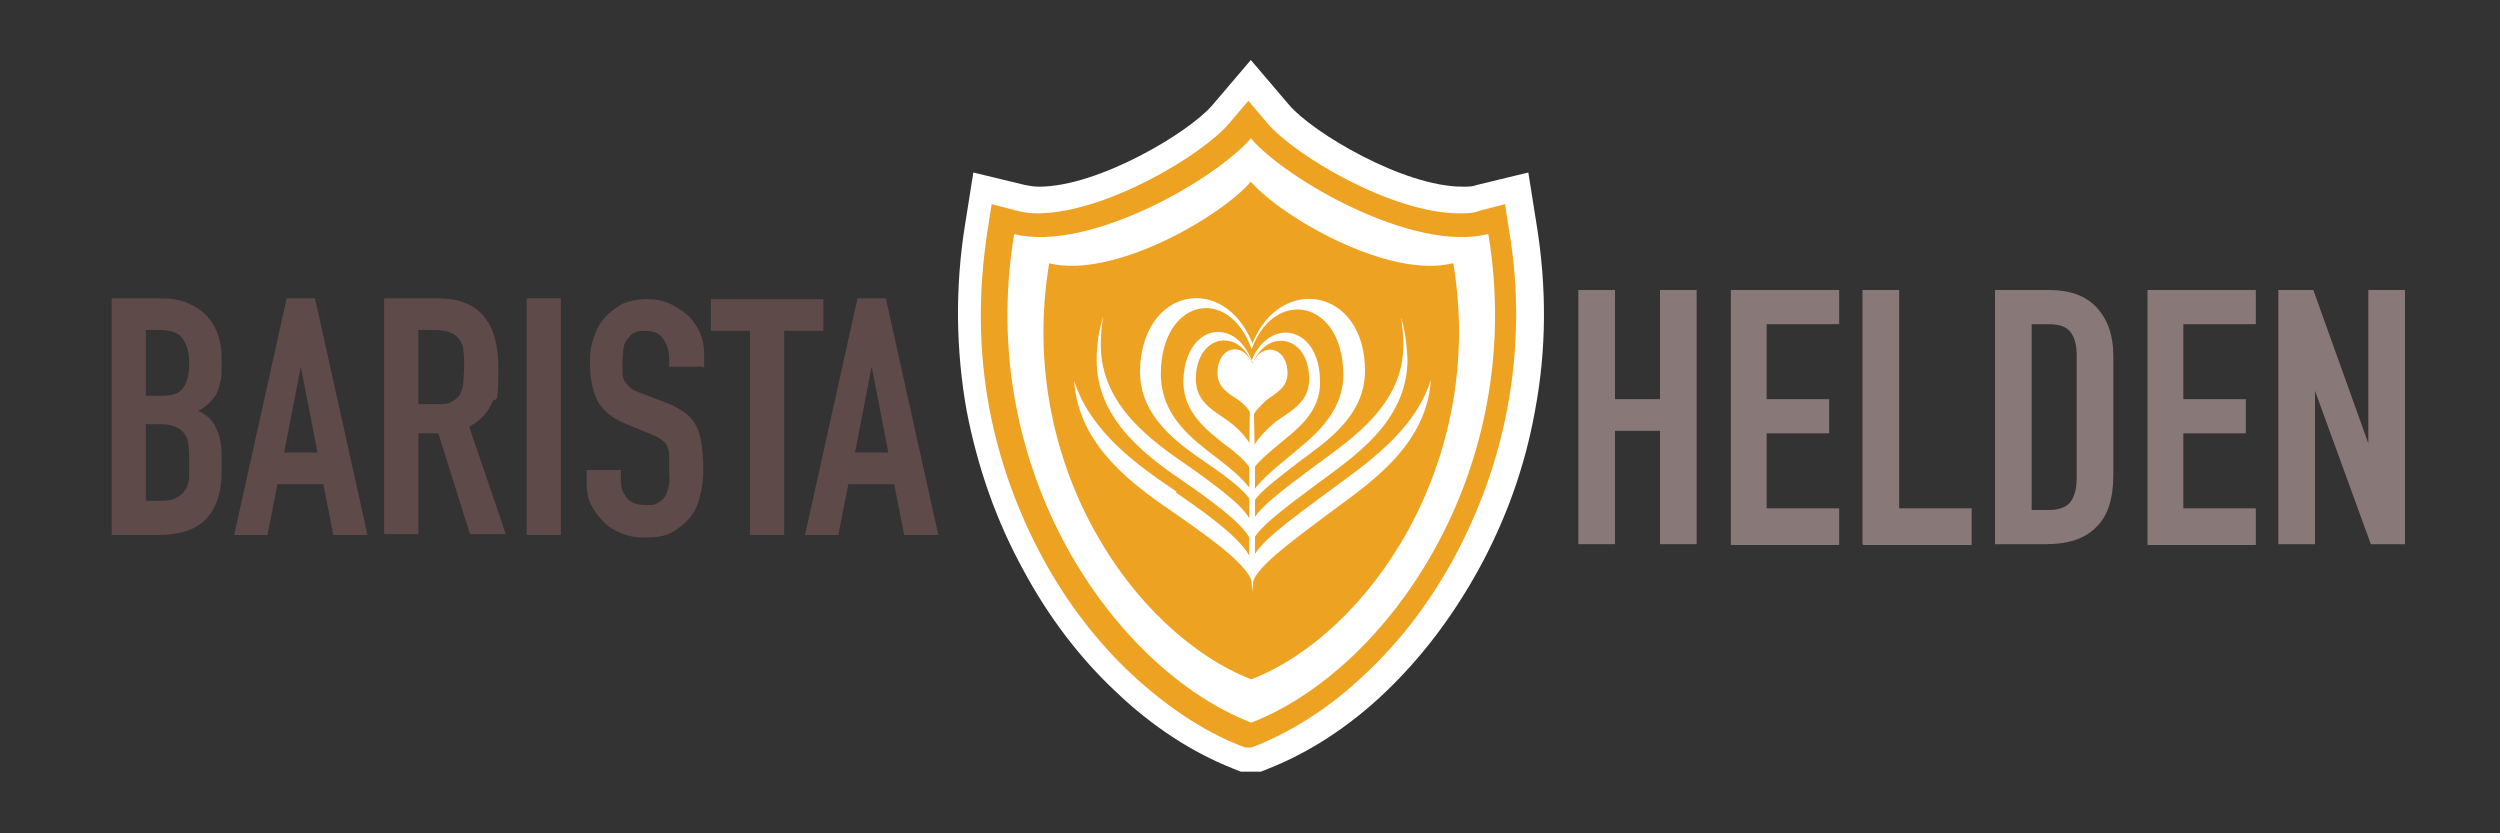
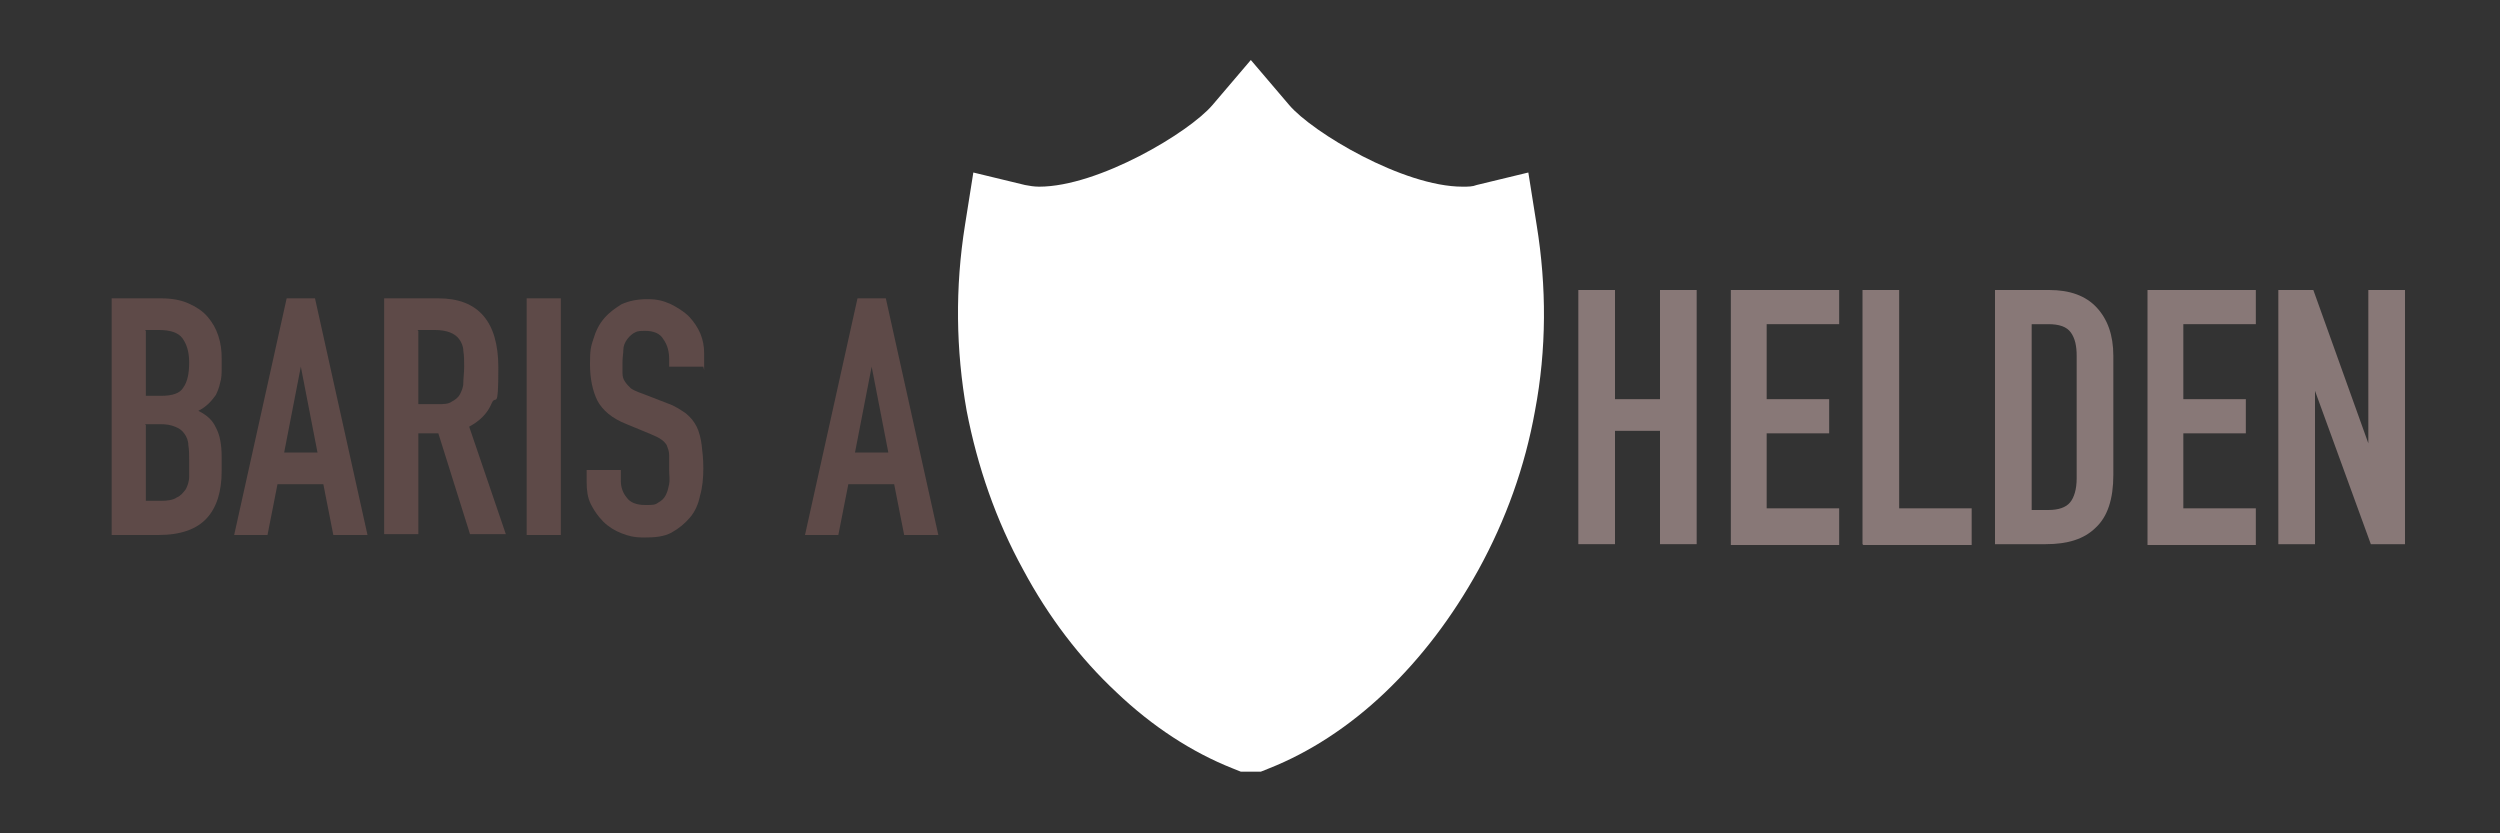
<svg xmlns="http://www.w3.org/2000/svg" id="Ebene_1" data-name="Ebene 1" version="1.1" viewBox="0 0 300 100">
  <rect x="0" y="0" width="300" height="100" fill="#333333" stroke="none" />
  <defs>
    <style>
      .cls-1 {
        fill: #eea222;
      }

      .cls-1, .cls-2, .cls-3, .cls-4, .cls-5 {
        stroke-width: 0px;
      }

      .cls-2 {
        fill: #887877;
      }

      .cls-3 {
        fill: #5e4a48;
      }

      .cls-4 {
        fill-rule: evenodd;
      }

      .cls-4, .cls-5 {
        fill: #fff;
      }
    </style>
  </defs>
  <g>
    <path class="cls-3" d="M13.4,64.2v-28.4h5.9c1.3,0,2.4.2,3.3.6s1.7.9,2.3,1.6c.6.7,1,1.4,1.3,2.3.3.9.4,1.8.4,2.7v1c0,.8,0,1.4-.2,2-.1.5-.3,1-.5,1.4-.5.7-1.1,1.4-2.1,1.9,1,.5,1.7,1.1,2.1,2,.5.9.7,2.1.7,3.6v1.6c0,2.5-.6,4.4-1.8,5.7-1.2,1.3-3.1,2-5.8,2h-5.5ZM17.5,39.7v7.8h1.8c1.4,0,2.3-.3,2.7-1,.5-.7.7-1.7.7-3s-.3-2.2-.8-2.9-1.5-1-2.8-1h-1.7ZM17.5,51v9.1h1.8c.8,0,1.5-.1,1.9-.4.5-.2.8-.6,1.1-1,.2-.4.4-.9.4-1.5,0-.6,0-1.2,0-1.9s0-1.3-.1-1.9c0-.5-.2-1-.5-1.4-.3-.4-.6-.6-1.1-.8-.5-.2-1-.3-1.8-.3h-1.8Z" />
    <path class="cls-3" d="M28.1,64.2l6.3-28.4h3.4l6.3,28.4h-4.1l-1.2-6.1h-5.5l-1.2,6.1h-4.1ZM38.1,54.3l-2-10.3h0l-2,10.3h4.1Z" />
    <path class="cls-3" d="M46.1,64.2v-28.4h6.5c4.8,0,7.2,2.8,7.2,8.3s-.3,3.1-.8,4.3c-.5,1.2-1.4,2.1-2.7,2.8l4.4,12.9h-4.3l-3.8-12.1h-2.4v12.1h-4.1ZM50.2,39.7v8.8h2.3c.7,0,1.3,0,1.7-.3.4-.2.8-.5,1-.9.2-.4.4-.8.4-1.4,0-.5.1-1.2.1-1.9s0-1.3-.1-1.9c0-.5-.2-1-.5-1.4-.5-.7-1.5-1.1-2.9-1.1h-2.1Z" />
    <path class="cls-3" d="M63.2,64.2v-28.4h4.1v28.4h-4.1Z" />
    <path class="cls-3" d="M84.4,44h-4.1v-.9c0-.9-.2-1.7-.7-2.4-.4-.7-1.2-1-2.2-1s-1,.1-1.4.3c-.3.2-.6.5-.8.8-.2.3-.4.7-.4,1.2,0,.4-.1.9-.1,1.4s0,1,0,1.4c0,.4.1.7.3,1,.2.3.4.5.7.8.3.2.7.4,1.3.6l3.1,1.2c.9.3,1.6.8,2.2,1.2.6.5,1,1,1.3,1.6.3.6.5,1.4.6,2.2.1.8.2,1.7.2,2.8s-.1,2.3-.4,3.3c-.2,1-.6,1.9-1.2,2.6-.6.7-1.3,1.3-2.2,1.8s-2,.6-3.3.6-1.9-.2-2.7-.5-1.6-.8-2.2-1.4c-.6-.6-1.1-1.3-1.5-2.1-.4-.8-.5-1.7-.5-2.6v-1.5h4.1v1.3c0,.7.2,1.4.7,2,.4.6,1.2.9,2.2.9s1.2,0,1.6-.3c.4-.2.7-.5.9-.9.2-.4.3-.8.4-1.3s0-1.1,0-1.7,0-1.4,0-1.8c0-.5-.2-.9-.3-1.2-.2-.3-.4-.5-.7-.7-.3-.2-.7-.4-1.2-.6l-2.9-1.2c-1.8-.7-2.9-1.7-3.5-2.8-.6-1.2-.9-2.7-.9-4.4s.1-2.1.4-3c.3-1,.7-1.8,1.3-2.5.6-.7,1.3-1.2,2.1-1.7.9-.4,1.9-.6,3.1-.6s1.9.2,2.8.6c.8.4,1.6.9,2.2,1.5,1.2,1.3,1.8,2.7,1.8,4.4v2Z" />
-     <path class="cls-3" d="M90,64.2v-24.5h-4.7v-3.8h13.5v3.8h-4.7v24.5h-4.1Z" />
    <path class="cls-3" d="M96.6,64.2l6.3-28.4h3.4l6.3,28.4h-4.1l-1.2-6.1h-5.5l-1.2,6.1h-4.1ZM106.6,54.3l-2-10.3h0l-2,10.3h4.1Z" />
  </g>
  <g>
    <path class="cls-2" d="M189.4,65.3v-30.5h4.4v13.1h5.4v-13.1h4.4v30.5h-4.4v-13.6h-5.4v13.6h-4.4Z" />
    <path class="cls-2" d="M207.7,65.3v-30.5h13v4.1h-8.7v9h7.5v4.1h-7.5v9h8.7v4.4h-13Z" />
    <path class="cls-2" d="M223.5,65.3v-30.5h4.4v26.2h8.7v4.4h-13Z" />
    <path class="cls-2" d="M239.4,65.3v-30.5h6.5c2.5,0,4.4.7,5.7,2.1s2,3.3,2,5.8v14.3c0,2.9-.7,5-2.1,6.3-1.4,1.4-3.4,2-6,2h-6.1ZM243.8,38.9v22.3h2c1.2,0,2.1-.3,2.6-.9.5-.6.8-1.6.8-2.9v-14.7c0-1.2-.2-2.1-.7-2.8-.5-.7-1.4-1-2.7-1h-2Z" />
    <path class="cls-2" d="M257.7,65.3v-30.5h13v4.1h-8.7v9h7.5v4.1h-7.5v9h8.7v4.4h-13Z" />
    <path class="cls-2" d="M273.4,65.3v-30.5h4.2l6.6,18.4h0v-18.4h4.4v30.5h-4.1l-6.7-18.4h0v18.4h-4.4Z" />
  </g>
  <g>
    <path class="cls-5" d="M148.9,92.6l-1-.4c-4.8-1.9-9.6-5-13.9-9.1-4.4-4.1-8.2-9.1-11.2-14.7-3.3-6-5.5-12.4-6.8-19.1-1.3-7.3-1.4-14.8-.2-22.3l1-6.3,6.2,1.5c.5.1,1.1.2,1.7.2,7.1,0,18-6.5,20.8-9.8l4.6-5.4,4.6,5.4c2.8,3.3,13.7,9.8,20.8,9.8.7,0,1.2,0,1.7-.2l6.2-1.5,1,6.3c1.2,7.4,1.2,14.9-.2,22.3-1.2,6.7-3.5,13.1-6.8,19.1-3.1,5.6-6.8,10.5-11.2,14.7-4.3,4.1-9.1,7.2-13.9,9.1l-1,.4h-2.3Z" />
-     <path class="cls-1" d="M149.4,89.7l-.5-.2c-4.4-1.7-8.9-4.7-13-8.5-4.2-3.9-7.8-8.6-10.7-13.9-3.1-5.7-5.3-11.8-6.5-18.2-1.3-7-1.3-14.1-.2-21.2l.5-3.2,3.1.8c.7.2,1.5.3,2.4.3,8.1,0,19.8-7,23-10.8l2.3-2.7,2.3,2.7c3.2,3.8,14.9,10.8,23,10.8.9,0,1.7,0,2.4-.3l3.1-.8.5,3.2c1.2,7.1,1.1,14.2-.2,21.2-1.2,6.4-3.4,12.5-6.5,18.2-2.9,5.3-6.5,10-10.7,13.9-4,3.8-8.5,6.7-13,8.5l-.5.2h-1.2Z" />
    <path class="cls-5" d="M178.5,28.1c-9,2.2-24.2-6.6-28.4-11.5h0c0,0,0,0,0,0-4.2,4.9-19.4,13.7-28.4,11.5-4.7,28.3,12,52.2,28.4,58.6h.1c16.4-6.4,33.1-30.3,28.4-58.6Z" />
-     <path class="cls-1" d="M174.3,31.6c-7.7,1.9-20.6-5.6-24.2-9.8h0c0,0,0,0,0,0-3.6,4.2-16.5,11.7-24.2,9.8-4,24.1,10.2,44.4,24.2,49.9h.1c13.9-5.4,28.2-25.8,24.2-49.9Z" />
    <g id="Logo_unten" data-name="Logo unten">
      <path class="cls-4" d="M150.3,41.2c-3.5-8.6-13.4-6.6-13.5,3.4,0,5.5,4.7,8.7,7.9,10.9,3.1,2.1,5.3,3.9,5.6,5.1.3-1.2,2.8-3,5.6-5.2,3.1-2.3,7.9-5.4,7.9-10.9,0-10-10.2-11.6-13.5-3.3ZM154.8,54.7c-2.3,1.9-4.3,3.6-4.5,4.6-.3-1.1-2.1-2.7-4.6-4.6-2.6-2-6.4-4.8-6.4-9.8,0-9,8.1-10.8,10.9-3,2.7-7.4,10.9-6,11,3,0,4.9-3.9,7.7-6.4,9.8Z" />
      <path class="cls-4" d="M150.3,43.5c-2.1-5.8-8.2-4.5-8.3,2.3,0,3.7,2.9,5.9,4.8,7.4,1.9,1.4,3.2,2.6,3.4,3.5.2-.8,1.7-2.1,3.4-3.5,1.9-1.6,4.9-3.7,4.8-7.4,0-6.8-6.2-7.9-8.3-2.3ZM153.1,50.6c-1.4,1.1-2.7,2.7-2.8,3.3-.2-.7-1.3-2.2-2.8-3.3-1.6-1.2-4-2.2-4-5.1,0-5.3,5.1-6.3,6.8-1.8,1.7-4.4,6.8-3.5,6.8,1.8,0,2.9-2.4,3.9-4,5.1Z" />
      <path class="cls-4" d="M150.3,43.7c-1.1-2.8-4.2-2.2-4.2,1.1,0,1.8,1.5,2.5,2.5,3.2,1,.7,1.6,1.6,1.7,2.1,0-.4.9-1.4,1.7-2.1,1-.8,2.5-1.4,2.5-3.2,0-3.3-3.2-3.8-4.2-1.1Z" />
      <path class="cls-4" d="M149.9,55.9s.1-12.2.3-12.2.4,12.2.4,12.2v11s-.3,4.1-.3,4.1l-.4-4.2v-10.9Z" />
-       <path class="cls-4" d="M132.1,41.4c0,7.4,6.4,11.7,10.6,14.6,4.1,2.9,7.1,5.2,7.5,6.9.3-1.6,3.7-4.1,7.6-7,4.2-3.1,10.7-7.3,10.6-14.6,0-1.1-.1-2.2-.3-3.2.5,1.4.7,3.1.8,5,0,7.6-6.6,11.8-10.9,15-3.9,2.9-7.4,5.5-7.8,7.1-.4-1.7-3.4-4.1-7.7-7.1-4.4-3-11-7.5-10.9-15,0-1.9.3-3.6.8-5.1-.2,1-.3,2.1-.3,3.2Z" />
      <path class="cls-4" d="M141.1,59.1c5,3.4,8.6,6.3,9.1,8.3.4-2,4.5-4.9,9.2-8.4,4.2-3.1,10.3-7.1,12.3-13.4-.5,8.1-7.8,12.7-12.5,16.2-4.5,3.4-8.5,6.3-8.9,8.2-.5-2-4-4.7-8.9-8.1-4.8-3.3-12-8.1-12.5-16.2,2,6.3,8,10.4,12.3,13.3Z" />
    </g>
  </g>
</svg>